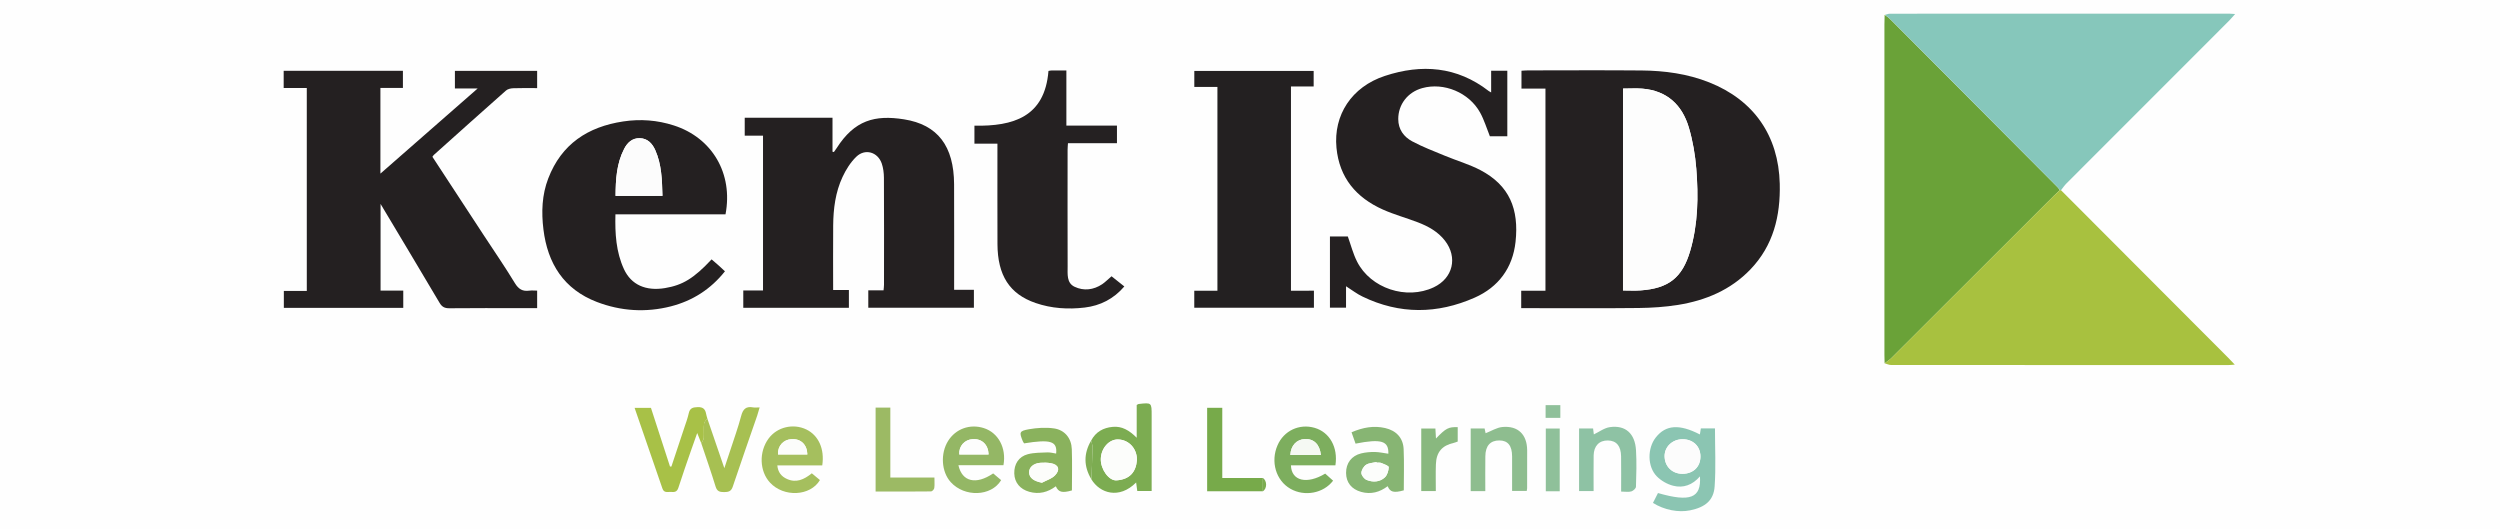
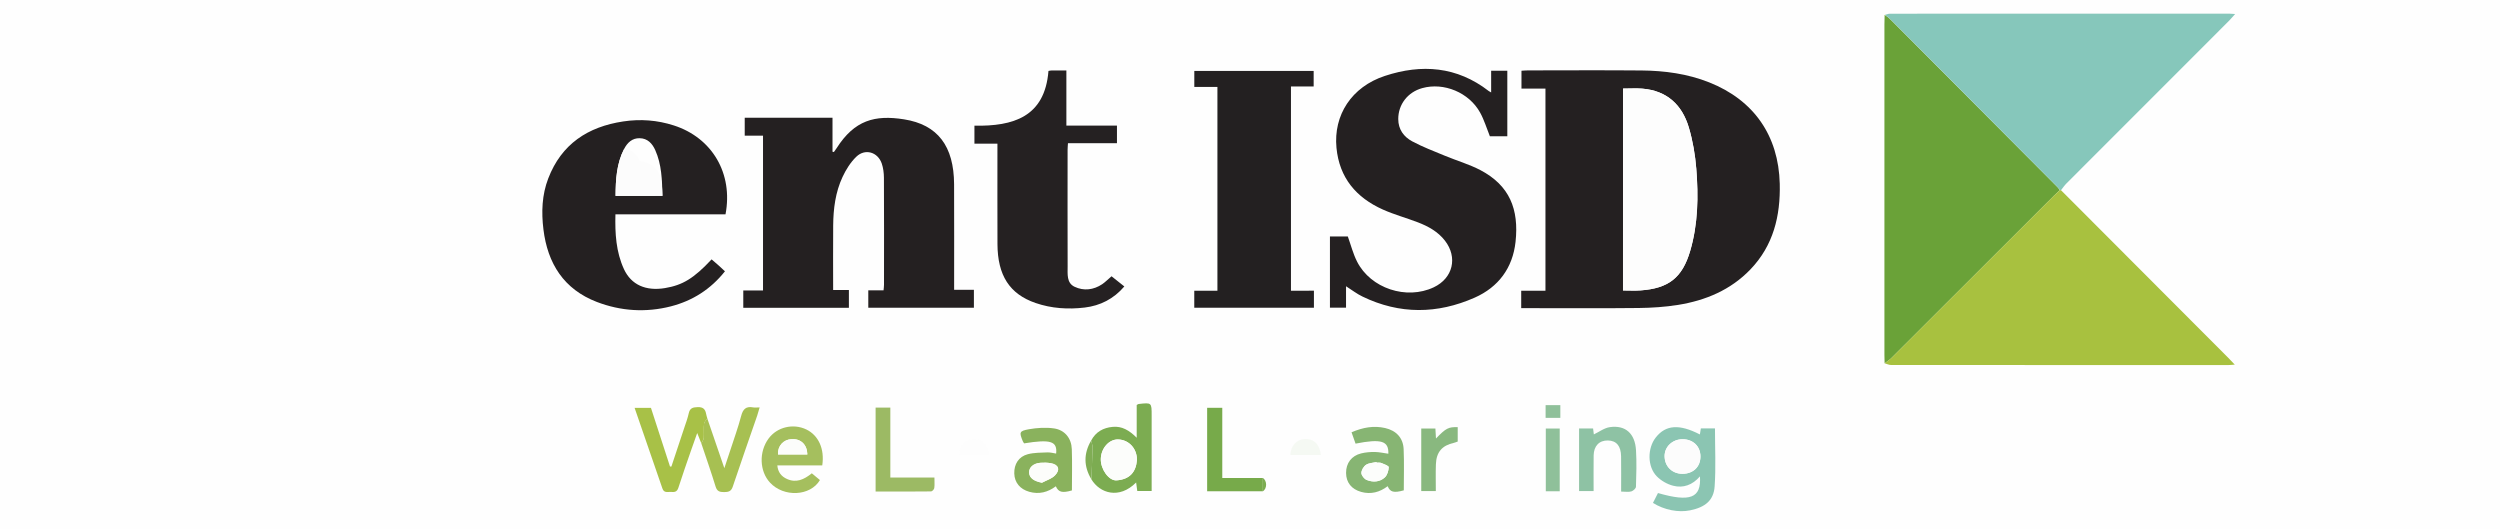
<svg xmlns="http://www.w3.org/2000/svg" version="1.1" x="0px" y="0px" viewBox="0 0 658.77 139.38" style="enable-background:new 0 0 658.77 139.38;" xml:space="preserve">
  <style type="text/css">
	.st0{fill:#FEFEFE;}
	.st1{fill:#242021;}
	.st2{fill:#6AA238;}
	.st3{fill:#86C7BB;}
	.st4{fill:#A8C13F;}
	.st5{fill:#232021;}
	.st6{fill:#252122;}
	.st7{fill:#8BC5B2;}
	.st8{fill:#7CAC51;}
	.st9{fill:#A8C147;}
	.st10{fill:#87B573;}
	.st11{fill:#8AB25D;}
	.st12{fill:#A5BF5E;}
	.st13{fill:#94B765;}
	.st14{fill:#7DAE5E;}
	.st15{fill:#8EBD8F;}
	.st16{fill:#8EC2A4;}
	.st17{fill:#A7C052;}
	.st18{fill:#77AA4A;}
	.st19{fill:#9CBA64;}
	.st20{fill:#89B87F;}
	.st21{fill:#8FC09A;}
	.st22{fill:#80AD55;}
	.st23{fill:#FDFDFD;}
	.st24{fill:#FCFCFC;}
	.st25{fill:#FCFDFB;}
	.st26{fill:#F5F9F3;}
</style>
  <g id="Layer_2">
    <rect class="st0" width="658.77" height="139.38" />
  </g>
  <g id="Layer_1">
    <g>
      <path class="st1" d="M400.85,81.2c0-1.6,0-2.98,0-4.58c2.13,0,4.21,0,6.39,0c0-17.86,0-35.49,0-53.27c-2.09,0-4.14,0-6.32,0    c0-1.62,0-3.09,0-4.71c0.58-0.03,1.17-0.09,1.75-0.09c9.96-0.01,19.93-0.07,29.89,0.02c6.09,0.06,12.09,0.86,17.81,3.13    c11.78,4.67,18.3,14.05,18.61,26.72c0.2,8.49-1.68,16.27-7.74,22.58c-5.21,5.42-11.81,8.18-19.09,9.35    c-3.4,0.54-6.88,0.77-10.32,0.81c-9.6,0.11-19.2,0.04-28.8,0.04C402.37,81.2,401.7,81.2,400.85,81.2z M427.68,23.34    c0,17.8,0,35.48,0,53.2c1.61,0,3.13,0.09,4.64-0.02c7.38-0.53,10.99-3.34,13.07-10.43c2.07-7.07,2.18-14.36,1.6-21.63    c-0.29-3.65-0.92-7.35-1.96-10.85c-1.77-5.98-5.77-9.71-12.24-10.25C431.16,23.23,429.51,23.34,427.68,23.34z" />
-       <path class="st1" d="M80.84,23.19c-2.06,0-4.04,0-6.09,0c0-1.57,0-3,0-4.53c10.49,0,20.9,0,31.42,0c0,1.47,0,2.9,0,4.51    c-1.94,0-3.91,0-5.93,0c0,7.55,0,14.9,0,22.58c8.59-7.52,16.96-14.85,25.63-22.44c-2.18,0-4.05,0-6,0c0-1.65,0-3.08,0-4.64    c7.18,0,14.37,0,21.67,0c0,1.43,0,2.86,0,4.55c-2.05,0-4.15-0.05-6.25,0.03c-0.67,0.02-1.49,0.19-1.96,0.61    c-6.37,5.62-12.68,11.3-19.01,16.96c-0.13,0.12-0.22,0.29-0.38,0.5c4.47,6.83,8.94,13.66,13.42,20.5    c2.79,4.26,5.68,8.45,8.32,12.8c0.97,1.59,2.04,2.21,3.79,1.97c0.65-0.09,1.31-0.01,2.07-0.01c0,1.59,0,3.01,0,4.62    c-1.37,0-2.69,0-4,0c-6.38,0-12.76-0.04-19.14,0.03c-1.24,0.01-1.95-0.37-2.58-1.44c-5.09-8.6-10.23-17.17-15.54-26.05    c0,7.77,0,15.22,0,22.84c1.96,0,3.94,0,5.98,0c0,1.6,0,3.02,0,4.54c-10.5,0-20.92,0-31.47,0c0-1.43,0-2.86,0-4.46    c1.94,0,3.92,0,6.05,0C80.84,58.79,80.84,41.11,80.84,23.19z" />
      <path class="st2" d="M496.61,95.73c-0.02-0.73-0.05-1.45-0.05-2.18c0-29.04,0-58.08,0-87.12c0-0.73,0.03-1.45,0.05-2.18    c0.1-0.02,0.18-0.08,0.24-0.18c0.38,0.29,0.79,0.53,1.12,0.87c14.72,14.77,29.44,29.54,44.15,44.32c0.25,0.25,0.46,0.56,0.68,0.84    c-0.53,0.5-1.07,0.99-1.59,1.5c-14.26,14.24-28.51,28.49-42.78,42.72C497.9,94.86,497.23,95.26,496.61,95.73z" />
      <path class="st3" d="M542.81,50.1c-0.23-0.28-0.43-0.59-0.68-0.84c-14.71-14.78-29.42-29.55-44.15-44.32    c-0.33-0.33-0.75-0.58-1.12-0.87c-0.08-0.08-0.18-0.12-0.3-0.11c0.49-0.12,0.98-0.35,1.47-0.35c29.82-0.02,59.63-0.02,89.45-0.01    c0.35,0,0.71,0.04,1.5,0.09c-0.66,0.73-1.09,1.25-1.56,1.73C573.13,19.71,558.84,34,544.56,48.3c-0.55,0.55-0.99,1.2-1.47,1.81    C542.99,50.13,542.9,50.12,542.81,50.1z" />
      <path class="st4" d="M542.81,50.1c0.09,0.03,0.18,0.03,0.27,0.01c14.71,14.73,29.42,29.47,44.12,44.21    c0.5,0.5,0.98,1.02,1.68,1.76c-0.8,0.06-1.31,0.12-1.82,0.12c-29.58,0.01-59.16,0.01-88.74-0.02c-0.57,0-1.15-0.3-1.72-0.46    c0.61-0.47,1.29-0.87,1.83-1.41c14.27-14.23,28.52-28.48,42.78-42.72C541.74,51.08,542.28,50.59,542.81,50.1z" />
      <path class="st1" d="M219.74,40.06c0.24-0.34,0.49-0.66,0.71-1.01c4.73-7.41,10.09-8.81,17.74-7.61    c8.93,1.4,13.17,7.08,13.22,17.1c0.04,9.22,0.01,18.44,0.01,27.83c1.72,0,3.39,0,5.21,0c0,1.64,0,3.12,0,4.72    c-9.24,0-18.5,0-27.83,0c0-1.52,0-3,0-4.58c1.37,0,2.63,0,4.02,0c0.05-0.54,0.12-1,0.12-1.46c0.01-9.41,0.03-18.81-0.02-28.22    c-0.01-1.25-0.17-2.56-0.57-3.74c-1.05-3.04-4.4-4.03-6.71-1.79c-1.52,1.47-2.73,3.4-3.63,5.34c-1.87,4.01-2.42,8.36-2.46,12.76    c-0.05,5.63-0.01,11.25-0.01,17.02c1.38,0,2.69,0,4.15,0c0,1.61,0,3.08,0,4.68c-9.2,0-18.46,0-27.83,0c0-1.48,0-2.96,0-4.57    c1.75,0,3.42,0,5.2,0c0-13.64,0-27.14,0-40.78c-1.58,0-3.14,0-4.82,0c0-1.62,0-3.11,0-4.72c7.63,0,15.3,0,23.13,0    c0,2.95,0,5.95,0,8.95C219.48,39.99,219.61,40.02,219.74,40.06z" />
      <path class="st1" d="M354.69,75.43c0,2.02,0,3.77,0,5.65c-1.41,0-2.77,0-4.24,0c0-6.22,0-12.44,0-18.77c1.62,0,3.23,0,4.71,0    c0.8,2.22,1.38,4.54,2.43,6.61c3.57,7.08,13.03,10.19,20.22,6.78c5.05-2.39,6.37-7.87,2.94-12.29c-1.85-2.38-4.4-3.78-7.14-4.83    c-3.05-1.17-6.23-2.03-9.2-3.36c-7.04-3.14-11.48-8.36-12.24-16.28c-0.82-8.62,3.98-16.04,12.73-18.93    c9.72-3.21,19.02-2.51,27.4,3.98c0.13,0.1,0.28,0.17,0.63,0.37c0-1.98,0-3.81,0-5.73c1.49,0,2.8,0,4.26,0c0,5.69,0,11.42,0,17.27    c-1.53,0-3.13,0-4.6,0c-0.85-2.11-1.49-4.27-2.55-6.2c-2.92-5.33-9.58-8.07-15.28-6.48c-3.83,1.07-6.31,4.31-6.31,8.14    c0,2.74,1.46,4.69,3.67,5.88c2.76,1.48,5.72,2.6,8.62,3.8c3.12,1.3,6.42,2.24,9.4,3.81c7.63,4.03,10.15,10.25,9.22,18.88    c-0.75,6.88-4.51,11.93-10.77,14.7c-9.81,4.34-19.76,4.46-29.55-0.28C357.58,77.46,356.29,76.45,354.69,75.43z" />
      <path class="st1" d="M191.18,56.47c-9.69,0-19.27,0-29.01,0c-0.13,5.03,0.15,9.91,2.25,14.46c1.91,4.13,5.78,5.83,10.83,4.98    c4.66-0.78,7.59-2.57,12.26-7.56c0.56,0.48,1.15,0.97,1.71,1.47c0.59,0.52,1.16,1.06,1.81,1.67c-3.75,4.72-8.53,7.77-14.26,9.24    c-6.59,1.68-13.16,1.26-19.49-1.16c-8.7-3.34-12.98-10.12-14.08-19.11c-0.56-4.55-0.4-9.1,1.27-13.44    c3.48-9.07,10.45-13.62,19.77-15.02c4.5-0.68,8.96-0.35,13.3,1.05C187.68,36.3,193.22,45.74,191.18,56.47z M174.56,51.62    c-0.1-4.23-0.2-8.28-1.9-12.07c-0.78-1.74-2.02-3.09-4.09-3.13c-1.99-0.05-3.28,1.2-4.11,2.83c-1.99,3.87-2.23,8.06-2.25,12.38    C166.37,51.62,170.35,51.62,174.56,51.62z" />
      <path class="st5" d="M346.23,76.6c0,1.6,0,2.98,0,4.49c-10.5,0-20.97,0-31.53,0c0-1.45,0-2.88,0-4.48c2.04,0,4.01,0,6.1,0    c0-17.98,0-35.78,0-53.71c-2,0-3.99,0-6.09,0c0-1.43,0-2.74,0-4.2c10.43,0,20.89,0,31.45,0c0,1.3,0,2.61,0,4.08    c-1.92,0-3.89,0-5.98,0c0,18.01,0,35.86,0,53.83C342.19,76.6,344.12,76.6,346.23,76.6z" />
      <path class="st6" d="M292.9,72.8c1.15,0.91,2.23,1.77,3.37,2.68c-2.81,3.29-6.35,5.07-10.44,5.56c-4.37,0.52-8.74,0.25-12.95-1.2    c-6.84-2.36-10-7.24-10.04-15.53c-0.03-8.19-0.01-16.38-0.01-24.58c0-0.59,0-1.18,0-1.88c-2.08,0-4,0-6.06,0c0-1.58,0-3.05,0-4.73    c10.19,0.18,18.55-2.27,19.51-14.43c0.43-0.07,0.67-0.13,0.9-0.13c1.21-0.01,2.41,0,3.82,0c0,4.84,0,9.59,0,14.53    c4.54,0,8.88,0,13.33,0c0,1.61,0,3.03,0,4.64c-4.24,0-8.51,0-12.91,0c-0.04,0.69-0.1,1.21-0.1,1.73    c-0.01,10.26-0.02,20.51,0.01,30.77c0.01,1.98-0.31,4.33,1.84,5.34c2.41,1.14,4.99,0.84,7.28-0.69    C291.29,74.3,292.02,73.55,292.9,72.8z" />
      <path class="st7" d="M435.57,132.52c0.48-0.94,0.91-1.78,1.32-2.6c8.48,2.45,11.45,1.34,11.06-4.39c-1.98,2.3-4.44,3.15-7.09,2.46    c-1.55-0.4-3.17-1.33-4.29-2.48c-2.51-2.57-2.49-7.4-0.26-10.23c2.63-3.34,6.19-3.6,11.62-0.8c0.09-0.53,0.17-1.03,0.26-1.6    c1.26,0,2.44,0,3.72,0c0,5.17,0.26,10.26-0.09,15.31c-0.26,3.7-2.52,5.49-6.48,6.29C442.29,135.11,438.51,134.38,435.57,132.52z     M448.08,120.23c-0.02-2.63-1.96-4.48-4.68-4.49c-2.67-0.01-4.77,1.96-4.76,4.46c0.01,2.71,2,4.67,4.74,4.65    C446.21,124.83,448.11,122.97,448.08,120.23z" />
      <path class="st8" d="M287.53,116.09c1.21-2.3,3.21-3.39,5.7-3.61c2.39-0.22,4.31,0.88,6.3,2.87c0-1.85,0-3.22,0-4.58    c0-1.38,0-2.76,0-4.05c0.28-0.15,0.38-0.24,0.49-0.26c3.45-0.39,3.45-0.39,3.45,3.01c0,5.94,0,11.88,0,17.81c0,0.66,0,1.31,0,2.11    c-1.31,0-2.48,0-3.79,0c-0.09-0.69-0.19-1.43-0.3-2.25c-4.48,4.5-9.57,2.85-11.8-0.85c0.11-2.79,0.25-5.57,0.32-8.36    C287.92,117.32,287.66,116.71,287.53,116.09z M299.59,121.2c0.04-2.98-2.12-5.33-4.97-5.4c-2.39-0.06-4.5,2.34-4.55,5.17    c-0.05,2.7,2.15,5.77,4.17,5.61C297.72,126.31,299.35,124.37,299.59,121.2z" />
      <path class="st9" d="M184.8,116.83c-0.31-0.78-0.62-1.57-1.08-2.73c-0.58,1.65-1.06,2.97-1.52,4.3    c-1.16,3.38-2.37,6.74-3.45,10.15c-0.36,1.13-1.08,1.15-1.94,1.08c-0.83-0.07-1.82,0.38-2.26-0.91    c-2.4-7.04-4.85-14.07-7.33-21.25c1.46,0,2.77,0,4.31,0c1.65,5.08,3.33,10.27,5.02,15.46c0.12,0,0.25,0,0.37,0.01    c1.14-3.41,2.28-6.82,3.4-10.23c0.42-1.26,0.89-2.51,1.17-3.8c0.29-1.36,1.06-1.59,2.33-1.63c1.39-0.05,2.01,0.49,2.24,1.74    c0.08,0.42,0.21,0.82,0.32,1.23c-0.3,0.48-0.81,0.93-0.86,1.43c-0.13,1.23,0.02,2.49-0.07,3.74    C185.4,115.89,185.02,116.36,184.8,116.83z" />
      <path class="st10" d="M356.14,113.91c3.08-1.32,5.9-1.79,8.85-1.12c2.9,0.66,4.75,2.58,4.88,5.56c0.16,3.62,0.04,7.26,0.04,10.86    c-2.63,0.73-3.59,0.48-4.25-1.09c-2.1,1.58-4.4,2.22-6.99,1.5c-2.53-0.71-3.95-2.47-3.97-4.99c-0.02-2.58,1.43-4.54,3.99-5.16    c1.16-0.28,2.4-0.39,3.6-0.37c1.18,0.02,2.36,0.3,3.55,0.46c0.13-3.38-1.86-4-8.64-2.66    C356.86,115.95,356.52,114.98,356.14,113.91z M362.75,121.91c-0.01-0.05-0.03-0.1-0.04-0.15c-0.93,0.22-2,0.23-2.75,0.73    c-0.64,0.43-1.22,1.42-1.22,2.15c0.01,0.64,0.75,1.58,1.39,1.83c1.64,0.67,3.44,0.57,4.78-0.67c0.65-0.61,0.99-1.77,1.03-2.7    c0.01-0.35-1.22-0.8-1.93-1.09C363.64,121.86,363.18,121.94,362.75,121.91z" />
      <path class="st11" d="M278.3,119.52c0.35-3.27-1.47-3.82-8.44-2.69c-0.11-0.18-0.26-0.37-0.35-0.58    c-0.96-2.34-0.93-2.68,1.61-3.14c2.16-0.38,4.46-0.53,6.62-0.22c2.84,0.41,4.59,2.6,4.69,5.46c0.13,3.63,0.03,7.26,0.03,10.88    c-2.54,0.73-3.54,0.49-4.24-1.09c-2.11,1.58-4.42,2.18-7,1.45c-2.43-0.69-3.88-2.43-3.95-4.82c-0.07-2.46,1.16-4.45,3.56-5.08    c1.66-0.44,3.45-0.4,5.18-0.48C276.78,119.18,277.54,119.41,278.3,119.52z M274.56,127.2c1.17-0.63,2.57-1.04,3.45-1.95    c1.46-1.51,0.9-2.86-1.15-3.2c-0.89-0.15-1.81-0.17-2.71-0.1c-1.83,0.14-3.01,1.21-2.97,2.57    C271.23,125.93,272.42,126.79,274.56,127.2z" />
      <path class="st12" d="M216.67,122.63c-3.97,0-7.85,0-11.84,0c0.16,1.82,1.09,2.93,2.54,3.58c2.42,1.1,4.48,0.18,6.55-1.49    c0.71,0.59,1.43,1.19,2.14,1.78c-2.53,4.28-9.52,4.59-13.15,0.68c-2.79-3.01-2.96-8.11-0.39-11.61c2.24-3.05,6.49-4.07,9.96-2.4    C215.68,114.72,217.33,118.3,216.67,122.63z M212.74,119.75c-0.05-2.58-1.71-4.16-4.13-4.04c-2.19,0.11-3.73,1.83-3.6,4.04    C207.59,119.75,210.16,119.75,212.74,119.75z" />
-       <path class="st13" d="M252.55,122.58c0.97,4.41,4.67,5.22,9.16,2.17c0.67,0.57,1.39,1.17,2.1,1.77    c-2.59,4.33-9.64,4.56-13.29,0.52c-2.47-2.73-2.76-7.57-0.67-10.88c2.01-3.18,5.73-4.51,9.38-3.36c3.82,1.21,6.01,5.23,5.19,9.78    C260.53,122.58,256.61,122.58,252.55,122.58z M260.5,119.75c-0.08-2.58-1.75-4.17-4.14-4.04c-2.18,0.12-3.74,1.86-3.59,4.04    C255.35,119.75,257.92,119.75,260.5,119.75z" />
-       <path class="st14" d="M351.89,122.62c-3.97,0-7.84,0-11.72,0c0.13,4.13,4.22,5.09,9.03,2.18c0.68,0.6,1.38,1.23,2.08,1.86    c-2.54,3.35-7.53,4.26-11.24,2.14c-3.82-2.18-5.29-7.12-3.4-11.47c1.66-3.84,5.74-5.76,9.78-4.59    C350.35,113.88,352.63,117.86,351.89,122.62z M348.06,119.9c-0.29-2.81-1.86-4.31-4.21-4.21c-2.19,0.09-3.74,1.76-3.83,4.21    C342.67,119.9,345.3,119.9,348.06,119.9z" />
-       <path class="st15" d="M391.47,114.16c1.55-0.6,2.94-1.5,4.41-1.64c4.13-0.39,6.52,1.98,6.54,6.14c0.02,3.34,0,6.68-0.01,10.01    c0,0.18-0.05,0.36-0.1,0.7c-1.21,0-2.43,0-3.86,0c0-3.07,0.01-6.08,0-9.1c-0.01-2.84-1.1-4.2-3.37-4.21    c-2.37,0-3.65,1.4-3.68,4.18c-0.04,3.02-0.01,6.04-0.01,9.17c-1.38,0-2.55,0-3.85,0c0-5.5,0-10.93,0-16.51c1.19,0,2.37,0,3.66,0    C391.31,113.4,391.42,113.91,391.47,114.16z" />
      <path class="st16" d="M427.18,129.54c0-3.25,0.03-6.27-0.01-9.28c-0.04-2.75-1.23-4.15-3.47-4.19c-2.28-0.04-3.72,1.43-3.76,3.94    c-0.04,3.08-0.01,6.17-0.01,9.39c-1.31,0-2.49,0-3.83,0c0-5.45,0-10.92,0-16.5c1.23,0,2.41,0,3.69,0c0.08,0.6,0.15,1.18,0.2,1.57    c1.38-0.65,2.76-1.72,4.25-1.92c4.08-0.57,6.6,1.69,6.86,6.07c0.19,3.2,0.09,6.43-0.01,9.64c-0.01,0.45-0.73,1.09-1.24,1.24    C429.13,129.7,428.3,129.54,427.18,129.54z" />
      <path class="st17" d="M184.8,116.83c0.22-0.47,0.6-0.93,0.64-1.42c0.09-1.24-0.05-2.5,0.07-3.74c0.05-0.5,0.56-0.96,0.86-1.43    c1.45,4.22,2.9,8.45,4.5,13.13c0.62-1.86,1.11-3.32,1.59-4.79c0.97-2.99,2.05-5.96,2.85-9c0.47-1.79,1.29-2.58,3.13-2.23    c0.46,0.09,0.96,0.01,1.73,0.01c-0.25,0.83-0.42,1.5-0.64,2.15c-2.15,6.24-4.35,12.46-6.44,18.72c-0.42,1.27-1.14,1.43-2.28,1.44    c-1.16,0-1.86-0.18-2.25-1.47C187.39,124.38,186.06,120.61,184.8,116.83z" />
      <path class="st18" d="M332.77,129.45c-4.85,0-9.69,0-14.68,0c0-7.31,0-14.61,0-22c1.29,0,2.53,0,3.99,0c0,6.09,0,12.12,0,18.51    c3.71,0,7.2,0,10.69,0C332.77,127.12,332.77,128.28,332.77,129.45z" />
      <path class="st19" d="M230.73,107.41c1.34,0,2.48,0,3.88,0c0,6.12,0,12.2,0,18.43c3.94,0,7.62,0,11.62,0    c0,1.02,0.08,1.91-0.04,2.77c-0.05,0.34-0.54,0.88-0.84,0.88c-4.84,0.06-9.68,0.04-14.62,0.04    C230.73,122.08,230.73,114.84,230.73,107.41z" />
      <path class="st20" d="M384.12,112.56c0,1.31,0,2.5,0,3.79c-0.33,0.11-0.65,0.26-0.99,0.34c-3.13,0.69-4.65,2.43-4.76,5.68    c-0.08,2.29-0.02,4.59-0.02,7.03c-1.33,0-2.5,0-3.84,0c0-5.41,0-10.88,0-16.48c1.15,0,2.33,0,3.73,0c0.05,0.83,0.1,1.69,0.15,2.63    C381,112.84,381.68,112.48,384.12,112.56z" />
      <path class="st21" d="M411,129.45c-1.23,0-2.36,0-3.67,0c0-5.46,0-10.93,0-16.53c1.17,0,2.35,0,3.67,0    C411,118.36,411,123.79,411,129.45z" />
      <path class="st22" d="M287.53,116.09c0.13,0.62,0.39,1.23,0.38,1.85c-0.06,2.79-0.2,5.57-0.32,8.36    C285.54,122.9,285.52,119.5,287.53,116.09z" />
      <path class="st21" d="M411.16,106.76c0,1.17,0,2.18,0,3.36c-1.26,0-2.48,0-3.88,0c0-1.03,0-2.13,0-3.36    C408.5,106.76,409.73,106.76,411.16,106.76z" />
      <path class="st8" d="M332.77,129.45c0-1.16,0-2.33,0-3.49C333.92,126.64,333.92,128.79,332.77,129.45z" />
      <path class="st4" d="M496.56,3.96c0.11,0,0.21,0.03,0.3,0.11c-0.06,0.09-0.14,0.15-0.24,0.18C496.55,4.16,496.53,4.07,496.56,3.96    z" />
      <path class="st23" d="M427.68,23.34c1.83,0,3.47-0.11,5.1,0.02c6.47,0.54,10.47,4.27,12.24,10.25c1.04,3.51,1.67,7.2,1.96,10.85    c0.58,7.27,0.47,14.56-1.6,21.63c-2.08,7.1-5.7,9.9-13.07,10.43c-1.51,0.11-3.03,0.02-4.64,0.02    C427.68,58.82,427.68,41.14,427.68,23.34z" />
-       <path class="st24" d="M174.56,51.62c-4.21,0-8.19,0-12.35,0c0.02-4.32,0.26-8.51,2.25-12.38c0.84-1.63,2.12-2.87,4.11-2.83    c2.07,0.05,3.31,1.39,4.09,3.13C174.35,43.35,174.45,47.4,174.56,51.62z" />
+       <path class="st24" d="M174.56,51.62c-4.21,0-8.19,0-12.35,0c0.02-4.32,0.26-8.51,2.25-12.38c2.07,0.05,3.31,1.39,4.09,3.13C174.35,43.35,174.45,47.4,174.56,51.62z" />
      <path class="st24" d="M448.08,120.23c0.03,2.74-1.87,4.6-4.71,4.62c-2.73,0.02-4.72-1.94-4.74-4.65    c-0.01-2.49,2.09-4.46,4.76-4.46C446.13,115.75,448.06,117.6,448.08,120.23z" />
      <path class="st25" d="M299.59,121.2c-0.24,3.17-1.88,5.11-5.35,5.38c-2.02,0.16-4.22-2.91-4.17-5.61    c0.05-2.83,2.15-5.23,4.55-5.17C297.47,115.87,299.63,118.21,299.59,121.2z" />
      <path class="st25" d="M362.75,121.91c0.42,0.02,0.89-0.06,1.26,0.1c0.71,0.3,1.94,0.75,1.93,1.09c-0.03,0.93-0.37,2.1-1.03,2.7    c-1.33,1.24-3.14,1.33-4.78,0.67c-0.64-0.26-1.39-1.2-1.39-1.83c-0.01-0.74,0.58-1.73,1.22-2.15c0.74-0.5,1.82-0.51,2.75-0.73    C362.73,121.81,362.74,121.86,362.75,121.91z" />
      <path class="st25" d="M274.56,127.2c-2.14-0.41-3.33-1.27-3.38-2.68c-0.05-1.36,1.13-2.43,2.97-2.57c0.9-0.07,1.82-0.05,2.71,0.1    c2.05,0.34,2.62,1.69,1.15,3.2C277.13,126.17,275.73,126.57,274.56,127.2z" />
      <path class="st25" d="M212.74,119.75c-2.58,0-5.15,0-7.73,0c-0.14-2.21,1.41-3.93,3.6-4.04    C211.03,115.58,212.69,117.16,212.74,119.75z" />
      <path class="st23" d="M260.5,119.75c-2.58,0-5.16,0-7.73,0c-0.15-2.18,1.41-3.93,3.59-4.04    C258.75,115.58,260.42,117.17,260.5,119.75z" />
      <path class="st26" d="M348.06,119.9c-2.76,0-5.39,0-8.04,0c0.09-2.46,1.65-4.13,3.83-4.21    C346.2,115.59,347.77,117.09,348.06,119.9z" />
    </g>
  </g>
</svg>